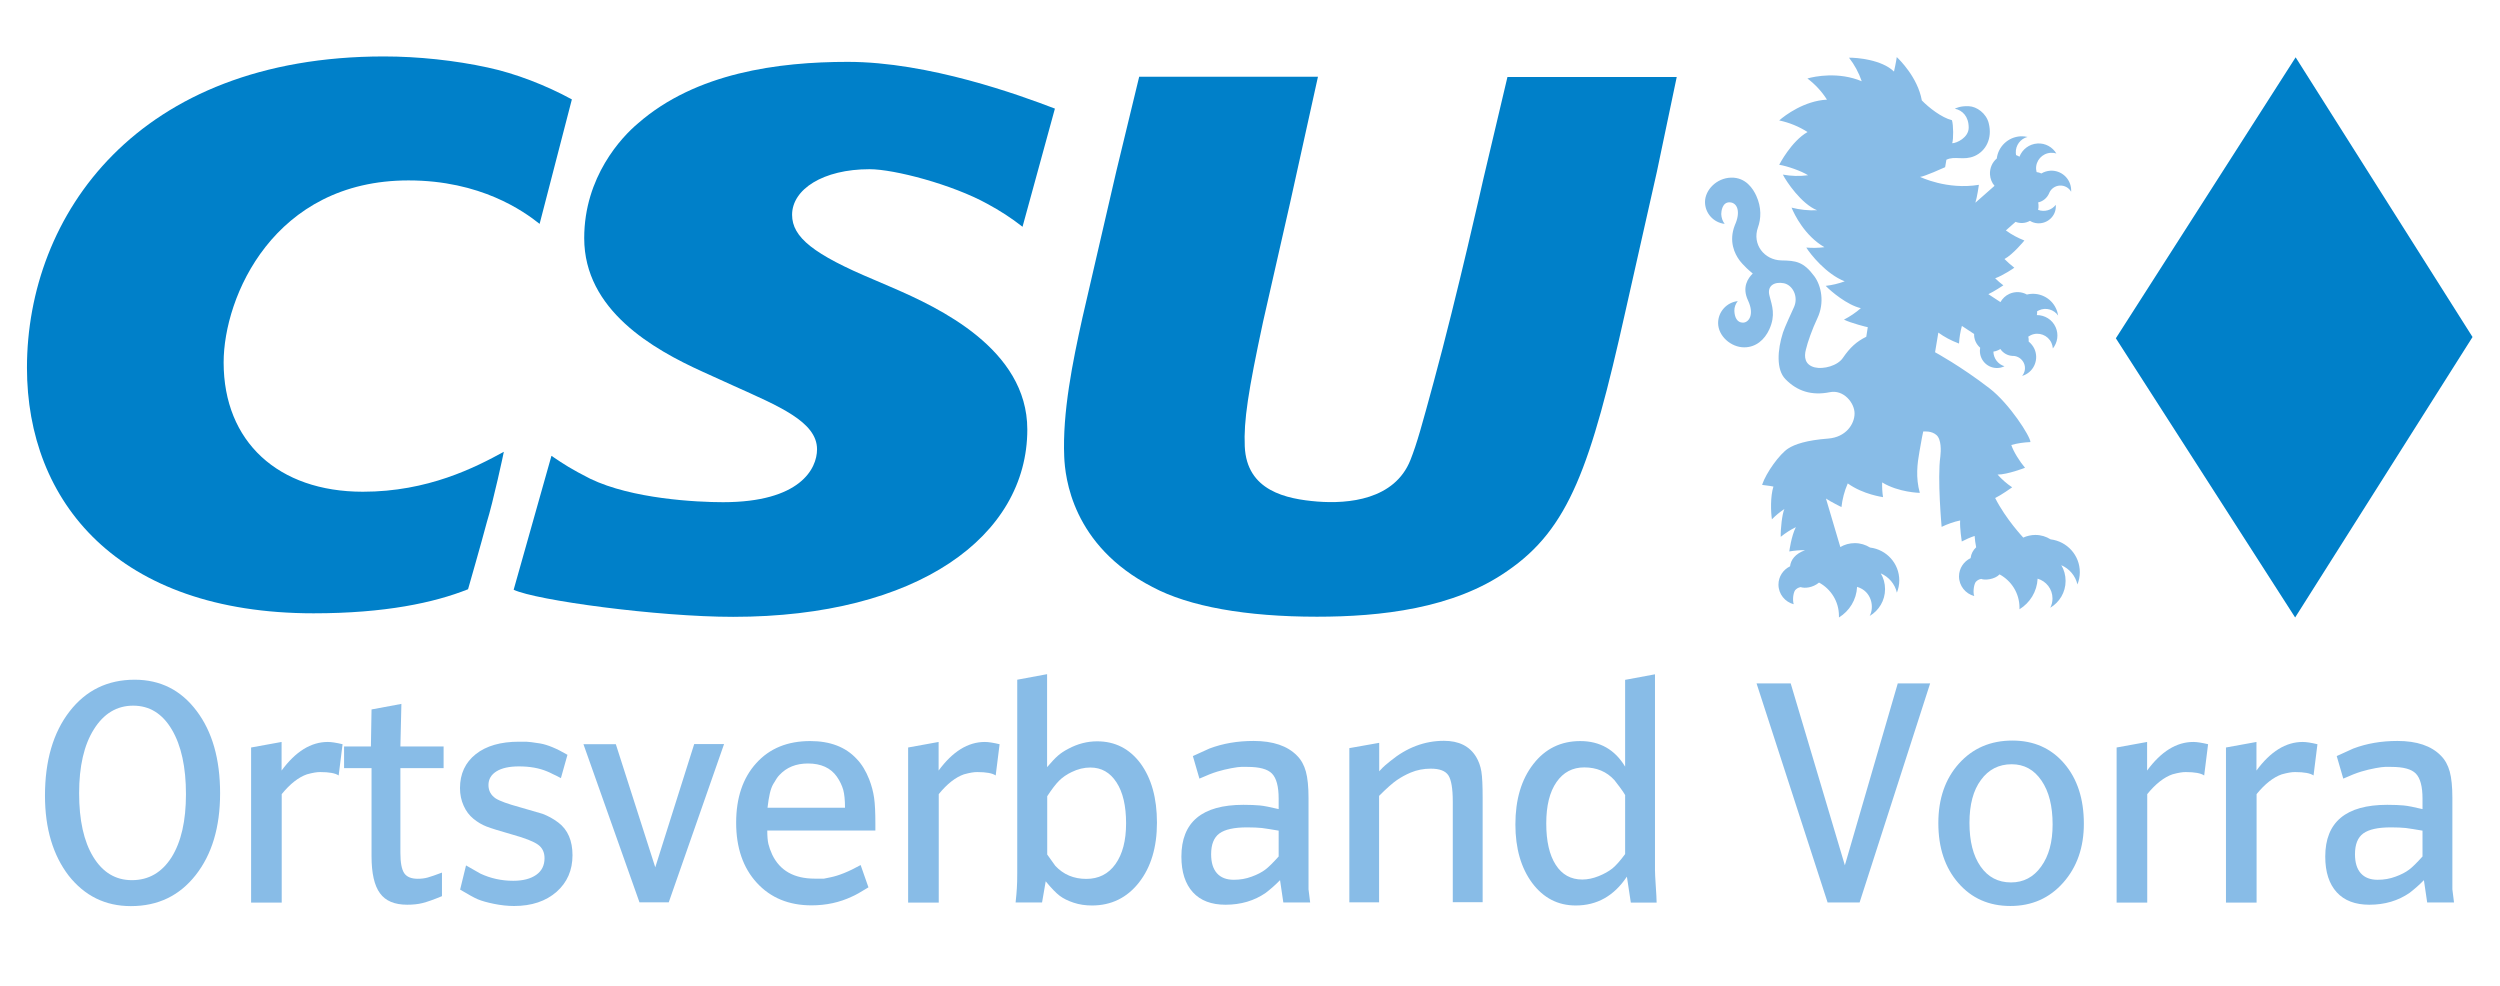
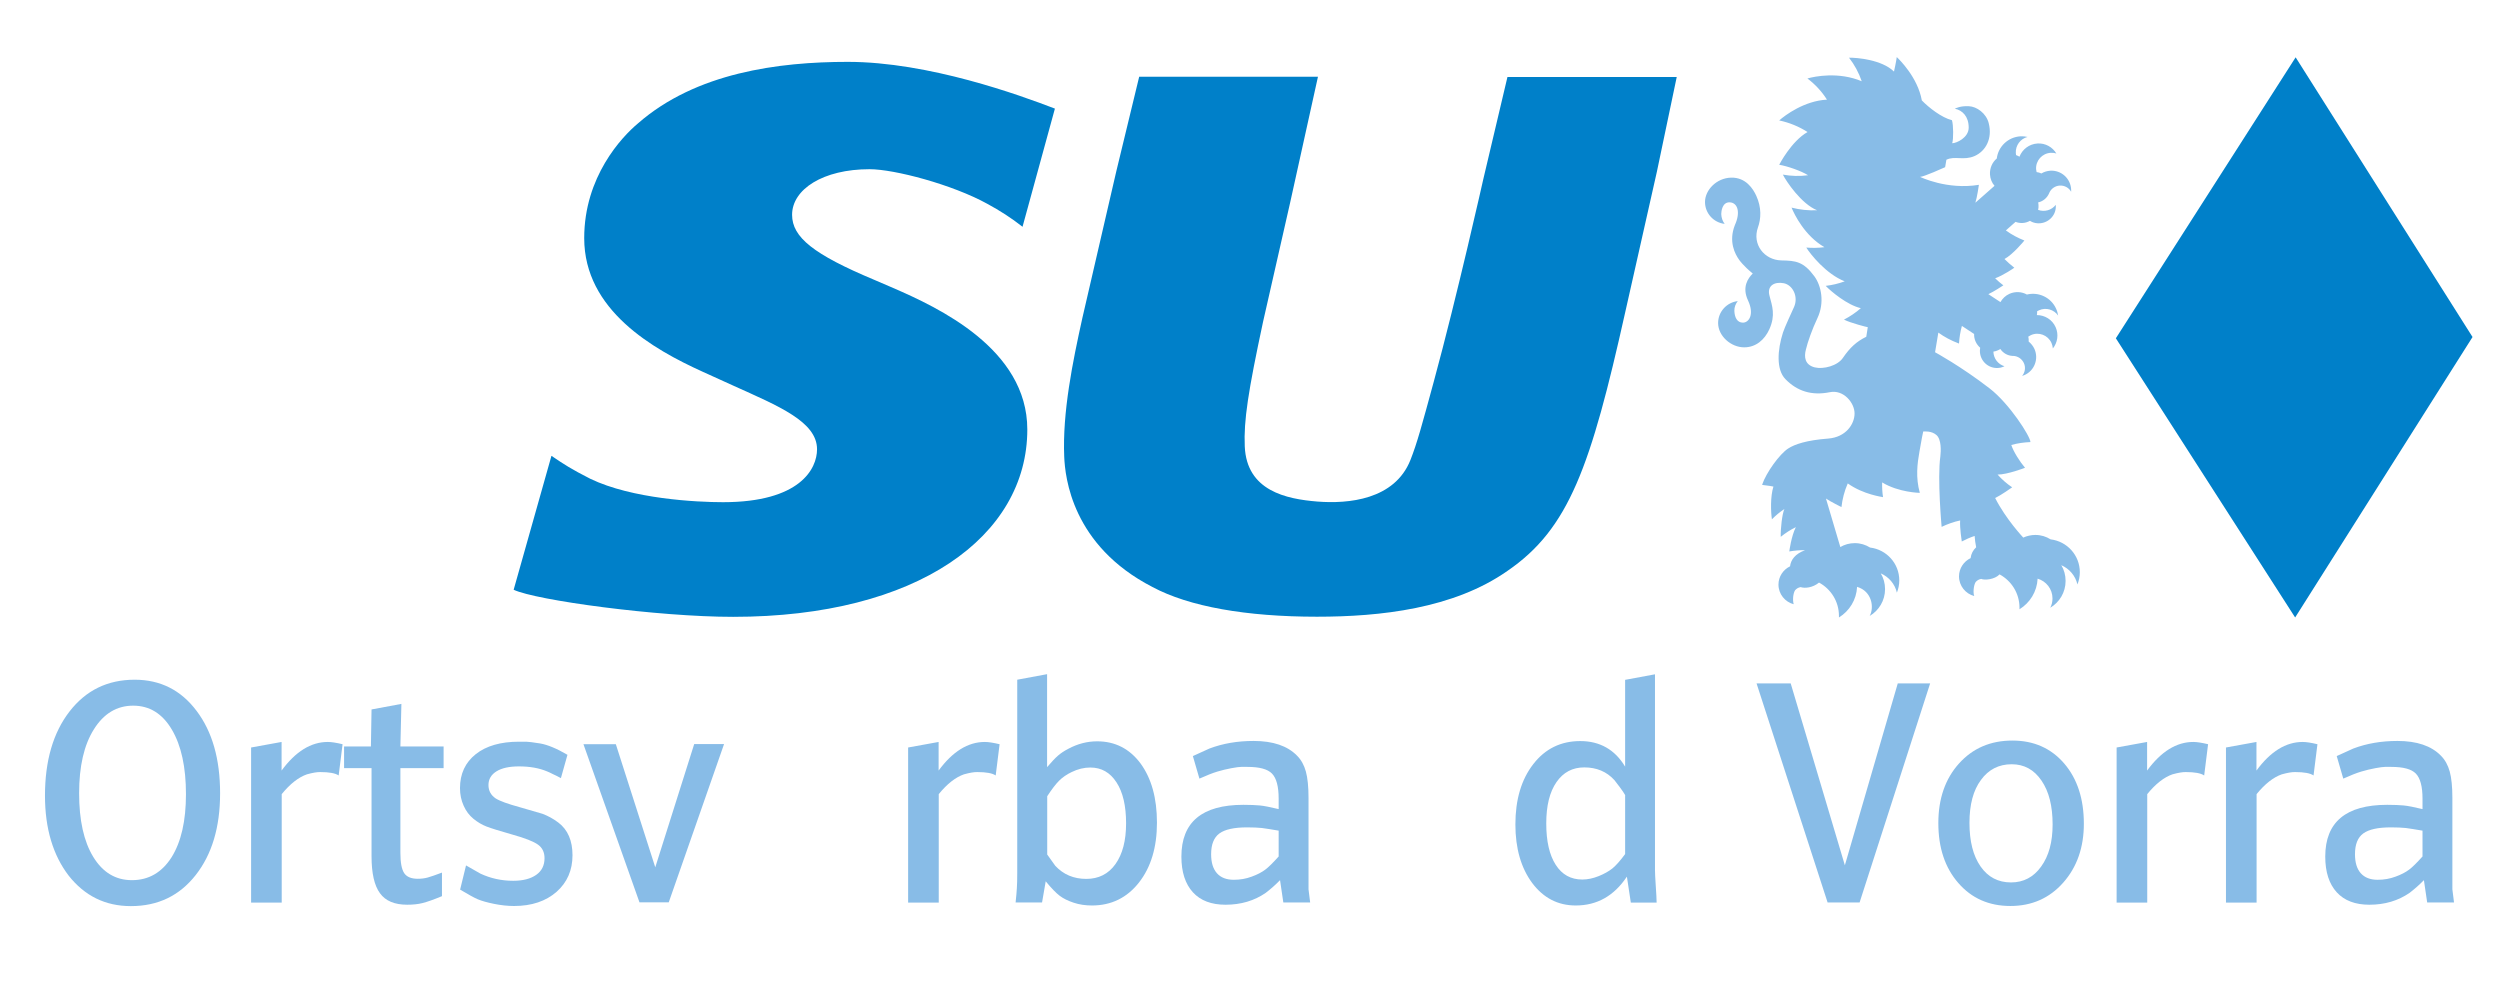
<svg xmlns="http://www.w3.org/2000/svg" version="1.1" id="Logo" x="0px" y="0px" viewBox="0 0 1984.3 782.9" style="enable-background:new 0 0 1984.3 782.9;" xml:space="preserve">
  <style type="text/css">
	.st0{fill:#0080C9;}
	.st1{fill:#88BCE7;}
</style>
  <g>
    <polyline class="st0" points="1822.1,45.5 1962.5,267.5 1821.7,490.1 1679.4,268.5 1822.1,45.5  " />
    <path class="st0" d="M1330.9,60.9l-15.8,75.4L1290,247.7c-27.4,122.7-44.6,172-93.6,205.5c-42.7,29.9-100.7,36.3-151.1,36.3   c-56.1,0-101.5-8-130.6-23.6c-63.9-32.9-69.3-87.2-70-103.3c-1.5-35.3,6.7-75.4,14.4-110.2l27-116.7l18.1-74.8h141.9l-22.1,100   l-21.5,94.6c-11.8,55.1-15.4,78.4-14.5,98.8c1.5,35.3,32.9,41.8,57.7,43.8c24.3,1.9,61.2-1.3,73.8-33c5.3-13.4,9.2-27.9,18.5-62.1   c18.6-68.3,39.4-161.1,39.4-161.1l19.1-80.8H1330.9" />
    <path class="st1" d="M1417.1,300.9c9.3,9.6,20.9,13.3,35.2,10.4c11.1-2.3,19.9,8.7,19.7,17.1c-0.1,8.3-6.9,18.6-20.9,19.7   c-17.1,1.3-26.6,4.5-31.8,7.9c-6.7,4.3-17.4,19-20.7,28.8c-0.1,0.2,6,0.7,9,1.4c-2.5,7.9-2.1,20-1.2,26c3-3.1,6.3-5.8,9.9-8.2   c-1.8,3.9-3.1,16-2.9,22.1c3.7-3,7.7-5.6,12-7.7c-3.6,7.1-5.2,19.1-5.2,19.3c4.1-0.7,8.3-1.1,12.5-1c-7.9,2.9-11.3,7.7-11.9,12.8   c-5.4,2.6-9.2,8.1-9.2,14.5c0,7.5,5.2,13.8,12.1,15.6c-1-3.1-0.5-8.7,1.1-11.1c1.1-1.3,2.6-2.2,4.4-2.5c3.2,1.1,9.5,0.6,14.6-3.6   c9.4,5.1,15.8,15,15.8,26.4c0,0.4,0,0.8,0,1.3c8.3-5.1,13.9-14,14.4-24.3v0c11.9,3.5,13.7,16.5,10,23.1   c7.3-4.3,12.2-12.2,12.2-21.3c0-4.6-1.2-8.8-3.4-12.5c6.4,2.8,11.2,8.4,12.8,15.3c1.2-3,1.9-6.3,1.9-9.7   c0-13.5-10.1-24.5-23.2-26.1c-3.5-2.2-7.6-3.5-12.1-3.5c-4.2,0-8.1,1.1-11.5,3.1l-11.4-38.5c3.6,2.5,12.2,6.7,12.3,6.8   c0.7-6.3,2.3-12.6,5-18.8c12.4,8.9,27.8,10.8,28,10.9c-0.6-3.8-0.8-7.7-0.7-11.7c13.1,8,29.7,8.3,29.9,8.3   c-3.4-12.2-2-23.2-0.3-32.7c1.7-9.5,2.7-15.3,3-16c0.8,0,6.5-0.7,10.5,2.8c4,3.5,3.6,12.7,3.1,16.9c-2.5,17.7,1,55.8,1,56   c4.6-2.2,9.5-4,14.7-5.1c-0.4,6.1,1.3,16.5,1.3,16.7c3.2-1.7,6.6-3.2,10.2-4.4c0.2,3,0.6,5.9,1.2,8.9c0,0,0,0.1,0,0.1   c-2.4,2.2-4,5.2-4.4,8.6c-5.4,2.6-9.2,8.1-9.2,14.5c0,7.5,5.2,13.8,12.1,15.6c-1-2.2-0.6-8.4,1.1-11.1c1.1-1.3,2.6-2.2,4.4-2.5   c2.8,1.2,10.7,0.5,14.6-3.6c9.4,5.1,15.8,15,15.8,26.4c0,0.4,0,0.8,0,1.3c8.3-5.1,13.9-14,14.4-24.3v0c6.8,2,11.8,8.2,11.8,15.7   c0,2.7-0.6,5.2-1.8,7.4c7.3-4.3,12.2-12.2,12.2-21.3c0-4.6-1.2-8.8-3.4-12.5c6.4,2.8,11.2,8.4,12.8,15.3c1.2-3,1.9-6.3,1.9-9.7   c0-13.5-10.1-24.5-23.2-26.1c-3.5-2.2-7.6-3.5-12.1-3.5c-3.4,0-6.7,0.8-9.6,2.1c0,0-13.8-14.6-22.3-31.4c4.6-2.2,13.4-8.4,13.5-8.5   c-4.2-2.8-8.1-6.2-11.6-10.1c7.8,0,21.6-5.3,21.8-5.4c-4.2-4.9-9.2-12.9-10.9-18.1c5.1-1.4,10.1-2.1,15.2-2.3   c0-4.4-16.6-30.4-32.4-42.6c-22.8-17.6-43.3-28.7-43.3-28.7l0,0l2.6-15.6c4.8,3.5,10.1,6.3,15.9,8.5c0.2,0.1,0.4,0.1,0.5,0.2   c0.3-4.7,1-9.3,2.3-14l9.7,6.4c-0.1,2,0.3,4.1,1.2,6.1c0.9,1.9,2.1,3.5,3.6,4.8c-0.1,0.6-0.2,1.3-0.2,2c-0.3,7.5,5.5,13.8,13,14.1   c2.3,0.1,4.5-0.4,6.5-1.4c-5.1-1.5-8.7-6.2-8.8-11.6c1.2-0.2,2.5-0.5,3.7-1.1c0.7-0.3,1.3-0.6,1.8-1c2.2,3.3,5.8,5.3,9.6,5.5   c0.3,0,0.5,0,0.8,0h0c3.5,0.2,6.7,2.3,8.3,5.7c1.6,3.5,0.9,7.4-1.4,10.2c0.6-0.2,1.3-0.4,1.9-0.7c7.9-3.5,11.4-12.8,7.9-20.7   c-1.1-2.4-2.7-4.3-4.6-5.9l0,0c0.1-1.3,0-2.6-0.3-3.9c0.6-0.4,1.3-0.8,2.1-1.2c6.2-2.8,13.5,0,16.3,6.2c0.6,1.4,1,2.9,1.1,4.4   c3.7-4.6,4.8-11.1,2.2-16.9c-2.7-6.1-8.7-9.6-14.9-9.6c0.2-1,0.3-2,0.2-3v0c0.5-0.3,1-0.6,1.5-0.8c5.5-2.5,11.9-0.6,15.2,4.2   c-0.3-1.8-0.8-3.7-1.6-5.4c-4-9-13.9-13.6-23.2-11.3l0,0c-4.1-2.3-9.2-2.6-13.8-0.6c-3.2,1.4-5.6,3.8-7.2,6.6l-9.6-6.3   c4-1.8,11.8-6.9,11.9-7c-2.3-1.7-4.4-3.6-6.5-5.6c6.2-2.2,15.1-8.2,15.2-8.4c-2.7-2.1-5.3-4.4-7.8-6.9c6.6-3.5,15.7-14.5,15.8-14.7   c-5.1-2-10.1-4.6-14.7-8l7.7-6.8c1.7,0.7,3.7,1,5.6,0.9c2.1-0.1,4-0.7,5.8-1.7c0.6,0.3,1.1,0.6,1.7,0.9c6.9,2.9,14.8-0.3,17.8-7.1   c0.9-2.1,1.2-4.4,1-6.5c-3.2,4.2-8.9,5.9-14,4c0.3-1.2,0.4-2.5,0.3-3.8c0-0.7-0.1-1.4-0.3-2.1c3.9-0.9,7-3.5,8.6-7   c0.1-0.3,0.2-0.5,0.3-0.7l0,0c1.4-3.2,4.6-5.5,8.3-5.7c3.8-0.2,7.3,1.8,9,4.9c0-0.7,0.1-1.4,0-2c-0.5-8.6-7.9-15.2-16.5-14.7   c-2.6,0.2-5,0.9-7.1,2.2l0,0c-1.2-0.6-2.4-0.9-3.8-1.1c-0.2-0.8-0.3-1.5-0.4-2.3c-0.4-6.8,4.8-12.6,11.6-13   c1.6-0.1,3.1,0.1,4.5,0.6c-3-5.1-8.7-8.4-15-8c-6.6,0.4-12.1,4.7-14.3,10.5c-0.8-0.5-1.7-0.9-2.7-1.3l0,0c-0.1-0.6-0.2-1.1-0.2-1.7   c-0.3-6,3.7-11.3,9.3-12.7c-1.8-0.4-3.7-0.6-5.6-0.5c-9.9,0.6-17.7,8.2-18.8,17.6c-3.6,3-5.7,7.7-5.4,12.7c0.2,3.4,1.5,6.6,3.6,9   c0,0-15.1,13.4-15.2,13.4c1.4-4.3,2.8-14.1,2.8-14.2c-25.3,4.2-46.7-6.3-46.7-6.3c3.1-0.1,18.8-7.2,19.9-7.7c0.4-1.9,0.7-3.9,1-5.9   c6.7-3.3,13.7,0.9,22.5-3c8.7-3.9,14.2-13.8,11.1-26c-1.9-7.8-9.5-13.3-15.9-13.5c-6.4-0.3-10.1,1.5-11,2c6,1.2,11,6.1,11,15   c0,8-9.7,12.4-13.1,12.4c1.1-3.2,1-14.5-0.2-18.3c-8.2-2-18.5-10.1-23.9-15.7c-3.3-18.4-18-32.6-19.9-34.4   c-0.4,3.5-2.1,11.1-2.2,11.5c-9.7-9.5-29.6-11.1-35.7-11c4.4,5.6,7.8,12,10.1,18.7c-18.3-7.7-37.3-3.9-43.1-2.2   c6.1,4.6,11.4,10.3,15.5,16.8c-17.9,0.9-33.3,12.4-37.9,16.5c8,1.7,15.6,4.8,22.5,9.2c-12.9,7.3-22.4,25.8-22.5,26   c6.4,1,17.8,5,22.9,8.3c-6.7,0.9-13.4,0.7-20-0.5c2.7,5.4,14.7,23.3,27.2,28.3c-6.8,0.3-13.7-0.4-20.3-2.1   c2.3,5.6,10.5,22.4,26.1,31.4c-4.8,0.6-9.6,0.7-14.4,0.3c3.2,5.2,15.8,21.1,30.5,26.8c-4.9,1.8-9.9,3-15.1,3.6   c4.2,4.4,17.2,15.3,27.9,17.7c-4.1,3.6-8.6,6.6-13.4,9.1c5.4,2.7,18.4,6,18.9,6l-1.2,7.6c-7.6,3.7-12.9,8.5-18.5,16.7   c-4.2,6.3-15.4,9.3-22.4,7.6c-7.9-2-8.6-8.3-7-14.2c1.3-5.7,5.1-16.4,9.1-24.8c5.9-12.4,3.1-25.8-2.4-33.3   c-8.7-11.8-14.9-12.4-26.2-12.6c-13.6-0.3-23.3-12.8-18.6-26.1c2.5-6.9,3-15.8-1.3-25.2c-2.5-5.5-8.3-14.7-20-14.4   c-11.6,0.3-20.7,9.9-20.7,19.3c0,9,6.8,16.4,15.6,17.4c-1.7-2.2-2.6-4.9-2.7-7.8c0-2.2,0.8-9.6,6.8-9.3c6,0.3,8.8,7.5,4,18.1   c-5.1,13,0,22.9,3.6,27.8c0,0,3.1,4.5,10.6,10.6c-3.7,3.7-8.8,10.7-3.7,21.5c5.2,11.2,0.5,17.5-4.1,17.5c-4.6,0-6.6-4.2-6.8-9.3   c-0.1-2.9,1-5.7,2.7-7.8c-8.7,1-15.6,8.4-15.6,17.4c0,10.3,10.2,19.3,20.7,19.3c9.3,0,16.2-6,20-14.4c5-11.2,2.2-18.4,0.1-26.5   c-2.2-8,3.9-11.4,11.3-10c7.1,1.4,11.8,10.6,8.2,18.8c-2,4.5-7.4,16-8.8,20.3C1410.7,278,1409.8,293.4,1417.1,300.9z" />
    <path class="st0" d="M437.7,361.8c10.3,7,15.7,10.5,30.8,18.2c33.2,16,84.3,18.6,105.4,18.6c61.1,0,74.6-26.5,74.6-42   c0-21.9-30.6-34.3-66-50.3l-24.9-11.3c-39.2-17.8-93.9-48.8-93.9-106c0-48.7,29.8-80.3,42.6-91c46-40.3,111.6-48.9,166.6-48.9   c64.1,0,136.5,26.4,164.4,37.1L811.6,180c-9-7.1-18.1-12.9-27.9-18.2c-27.9-15.4-73.9-27.5-93.5-27.5c-37,0-61.5,16-61.5,36.2   c0,17.8,17,31.4,65.2,51.6l15.1,6.5c35.4,15.4,106.4,48.2,106.4,112.3c0,84.8-87.2,148.7-233.5,148.7   c-59.9,0-156.4-13.1-174.2-21.5L437.7,361.8" />
-     <path class="st0" d="M386.4,414.5c-4.2,16-14.9,53.2-14.9,53.2c-26.9,10.7-66,19.1-122.6,19.1c-155.7,0-227.5-88.7-227.5-194.9   c0-121,87.4-247.1,283.4-247.1c26.9,0,56.3,3.1,82.4,8.8c22,4.7,46.2,14.1,66.7,25.3l-25.6,98.8c-12.7-10.1-46.8-34.5-104.1-34.5   c-106.8,0-146.7,92.3-146.7,144.5c0,62.9,43.3,102.6,110.5,102.6c51.7,0,89.2-19.3,111.9-31.7C400,358.6,391.4,398.5,386.4,414.5" />
  </g>
  <g>
    <path class="st1" d="M35.7,631.5c0-27.7,6.5-50,19.5-66.8c13-16.8,30.2-25.2,51.7-25.2c20.3,0,36.7,8.2,49.1,24.7   c12.5,16.5,18.7,38.3,18.7,65.5c0,26.9-6.5,48.5-19.4,64.9c-12.9,16.4-30,24.6-51.4,24.6c-20.3,0-36.7-8.1-49.4-24.2   C42.1,678.8,35.7,657.7,35.7,631.5z M62.8,629.6c0,21.4,3.7,38.2,11.2,50.5c7.5,12.3,17.7,18.5,30.7,18.5   c13.3,0,23.8-6.1,31.5-18.2c7.6-12.2,11.4-28.8,11.4-50c0-21.5-3.7-38.6-11.2-51.3c-7.5-12.7-17.7-19-30.7-19s-23.4,6.3-31.2,18.8   C66.7,591.3,62.8,608.2,62.8,629.6z" />
    <path class="st1" d="M199.3,716.3v-123l24.2-4.4v22.7c11.1-15.1,23.3-22.7,36.7-22.7c2.8,0,6.7,0.6,11.7,1.8l-3.1,24.8   c-2.6-1.8-7.5-2.7-14.6-2.7c-1.4,0-2.9,0.1-4.5,0.4c-1.6,0.3-3.7,0.7-6.1,1.4c-6.6,2.3-13.3,7.5-20,15.7v86.1H199.3z" />
    <path class="st1" d="M273.1,609.7v-17.2h21.3l0.5-29.4l23.7-4.4l-0.8,33.8h34.3v17.2h-34.3V677c0,7.6,1,13,3,16   c2,3,5.6,4.5,10.8,4.5c2.8,0,5.4-0.3,7.9-1c2.5-0.7,6.3-2,11.3-3.9v18.7c-6.7,2.8-11.9,4.6-15.5,5.5c-3.6,0.9-7.6,1.3-12.1,1.3   c-10,0-17.2-3-21.6-9.1c-4.5-6.1-6.7-15.9-6.7-29.4v-69.9H273.1z" />
    <path class="st1" d="M365.2,706.1l4.7-19.2l11.4,6.5c8.1,3.8,16.8,5.7,26,5.7c7.8,0,13.9-1.6,18.3-4.7c4.4-3.1,6.6-7.5,6.6-13.2   c0-4.7-1.7-8.3-5.2-10.8c-3.5-2.5-10.3-5.2-20.4-8c-10.1-2.9-17-5-20.5-6.4c-3.6-1.4-7-3.4-10.3-6.1c-3.3-2.7-5.9-6.1-7.8-10.4   c-1.9-4.2-2.9-8.9-2.9-13.9c0-11.4,4.2-20.4,12.5-27c8.3-6.6,19.8-9.9,34.3-9.9c2.3,0,4.2,0,5.8,0c1.6,0,5.3,0.5,11.1,1.4   c5.7,1,12.9,3.9,21.6,9l-5.2,18.5c-2.8-1.5-4.8-2.5-6-3c-2.3-1.2-3.9-1.9-4.9-2.3c-6.4-2.7-13.9-4-22.4-4c-7.6,0-13.6,1.3-17.8,3.9   c-4.2,2.6-6.4,6.2-6.4,10.9c0,4.5,1.9,8,5.7,10.6c3.3,2.1,9.7,4.4,19.2,7l17.9,5.2c4.3,1.6,8.6,3.9,12.7,7   c7.5,5.7,11.2,14.4,11.2,25.9c0,11.9-4.2,21.6-12.7,29.1c-8.5,7.4-19.7,11.2-33.7,11.2c-5.2,0-10.5-0.6-15.9-1.7   c-5.4-1.1-9.7-2.3-12.8-3.6S371.6,709.9,365.2,706.1z" />
    <path class="st1" d="M507.6,716.3l-44.5-125.6l25.7,0l31.3,97.7l30.9-97.8l23.7,0l-43.9,125.6H507.6z" />
-     <path class="st1" d="M683.1,686.6l6.2,17.7c-6.1,3.8-10.4,6.2-13,7.3c-9.9,4.7-20.6,7-32.2,7c-18,0-32.5-6-43.4-17.9   s-16.4-27.8-16.4-47.7c0-19.7,5.3-35.5,15.9-47.2c10.6-11.8,24.9-17.6,42.9-17.6c15.8,0,28,4.7,36.7,14c4.2,4.3,7.5,9.8,10.1,16.4   c1.9,4.9,3.2,9.8,3.9,14.7c0.7,4.9,1,11.7,1,20.4v5.5H609c0,4.6,0.3,8.2,0.9,10.7c0.6,2.5,1.6,5.3,3,8.4   c6.1,12.7,17.3,19.1,33.8,19.1c2.4,0,4.9,0,7.3,0c2.3-0.5,3.9-0.8,4.9-1C665.5,695.1,673.6,691.9,683.1,686.6z M670.7,641.1   c0-6.1-0.5-10.8-1.4-14.2c-1-3.4-2.6-6.9-5.1-10.5c-4.9-6.9-12.5-10.4-22.9-10.4c-9.4,0-16.9,3-22.6,9.1c-0.9,0.9-1.6,1.8-2.3,2.9   c-0.7,1-1.6,2.5-2.7,4.4c-1.1,1.9-2,4.4-2.7,7.5c-0.7,3.1-1.3,6.8-1.8,11.2H670.7z" />
    <path class="st1" d="M720.8,716.3v-123l24.2-4.4v22.7c11.1-15.1,23.3-22.7,36.7-22.7c2.8,0,6.7,0.6,11.7,1.8l-3.1,24.8   c-2.6-1.8-7.5-2.7-14.6-2.7c-1.4,0-2.9,0.1-4.5,0.4c-1.6,0.3-3.7,0.7-6.1,1.4c-6.6,2.3-13.3,7.5-20,15.7v86.1H720.8z" />
    <path class="st1" d="M827.1,716.3h-21c0.5-4.9,0.9-8.7,1-11.4c0.2-2.8,0.3-6.8,0.3-12.2V539.5l23.7-4.4v73.8   c3.5-4.1,6.3-7.1,8.6-9.1s5-3.8,8.3-5.5c7.3-3.9,14.9-5.9,22.8-5.9c14.3,0,25.8,5.9,34.5,17.6c8.6,11.8,13,27.4,13,47   c0,19.5-4.8,35.4-14.3,47.5c-9.5,12.1-22,18.2-37.3,18.2c-5.2,0-10-0.7-14.5-2.2c-4.5-1.5-8.2-3.3-11.1-5.5   c-2.9-2.2-6.7-6.1-11.1-11.5L827.1,716.3z M831.1,678.1l6.5,9.1c6.4,6.9,14.6,10.4,24.6,10.4c9.8,0,17.6-3.9,23.2-11.8   c5.6-7.9,8.4-18.6,8.4-32.3c0-13.8-2.5-24.7-7.6-32.5c-5.1-7.9-12-11.8-20.8-11.8c-5,0-9.9,1.2-14.8,3.6c-4,1.9-7.3,4.2-10,6.9   c-2.7,2.7-5.8,6.8-9.4,12.3V678.1z" />
    <path class="st1" d="M1018.6,716.3l-2.6-17.7c-4.1,4.2-8,7.5-11.4,10.1c-9,6.2-19.6,9.4-31.9,9.4c-11.2,0-19.9-3.3-25.9-9.9   c-6-6.6-9.1-16-9.1-28.3c0-27.4,16.4-41.1,49.2-41.1c5.4,0,9.7,0.2,13,0.5c3.3,0.3,8.3,1.3,15,2.9v-8.3c0-9.7-1.8-16.3-5.3-19.9   c-3.5-3.6-10-5.3-19.5-5.3c-2.1,0-3.7,0-5,0s-3.8,0.3-7.6,1c-3.8,0.7-7.5,1.6-11.2,2.7c-3.7,1.1-8.5,3-14.3,5.6l-5.2-17.9l13.2-6   c10.6-4,22.2-6,35-6c15.4,0,26.9,3.9,34.5,11.7c3.3,3.3,5.6,7.5,7,12.6c1.4,5.1,2.1,12.1,2.1,20.9v58.8v13.8l1.3,10.4H1018.6z    M1014.9,659.3c-5.8-1-10.3-1.7-13.3-2.1c-3-0.3-6.9-0.5-11.7-0.5c-10.3,0-17.6,1.6-22,4.8c-4.4,3.2-6.6,8.7-6.6,16.5   c0,6.6,1.5,11.6,4.6,15.1c3.1,3.5,7.6,5.2,13.4,5.2c5,0,9.7-0.8,14.2-2.5c4.5-1.6,8-3.5,10.7-5.5c2.7-2,6.2-5.5,10.7-10.5V659.3z" />
-     <path class="st1" d="M1071,716.3V593.8l23.7-4.2v22.6c2.1-2.3,3.7-3.9,4.8-4.8c1.1-1,2.5-2,4-3.3c13-10.7,27.2-16.1,42.6-16.1   c11.8,0,20.3,4.2,25.5,12.7c2.1,3.5,3.5,7.4,4.2,11.7c0.7,4.3,1,11.3,1,20.8v82.9h-23.7v-79.8c0-10.4-1.2-17.4-3.5-20.9   c-2.4-3.6-7-5.3-14-5.3c-5.6,0-10.9,1-15.9,3.1c-3.8,1.6-7.5,3.6-11,6c-3.5,2.4-8.2,6.6-14.1,12.5v84.5H1071z" />
    <path class="st1" d="M1294.4,716.3l-3.1-20.5c-10.2,15.3-23.7,22.9-40.6,22.9c-14.2,0-25.7-6-34.6-17.9   c-8.8-11.9-13.3-27.4-13.3-46.4c0-19.7,4.7-35.7,14.2-47.9c9.4-12.2,21.9-18.3,37.3-18.3c15.6,0,27.5,6.8,35.6,20.3v-68.9l23.7-4.4   v155.5c0,2.1,0.2,6.2,0.6,12.2c0.4,6.1,0.7,10.6,0.7,13.5H1294.4z M1290,631.2c-0.9-1.6-2.3-3.7-4.4-6.5c-2.1-2.8-3.5-4.6-4.2-5.5   c-6.2-6.8-14.2-10.1-23.9-10.1c-9.4,0-16.7,3.9-22.1,11.7c-5.4,7.8-8.1,18.7-8.1,32.8s2.5,25,7.5,32.8c5,7.8,12,11.7,21.1,11.7   c4.2,0,8.5-0.9,13-2.7c4.5-1.8,8.1-3.9,10.9-6.1c2.8-2.3,6.2-6.1,10.1-11.4V631.2z" />
    <path class="st1" d="M1450.6,716.3l-56.4-173.9l27.1,0l43,144.4l42-144.4l25.7,0l-56,173.9H1450.6z" />
    <path class="st1" d="M1538.5,653.3c0-19.4,5.5-35.2,16.4-47.3c10.9-12.1,25-18.2,42.4-18.2c17,0,30.7,6.1,41.1,18.2   c10.4,12.1,15.6,28.1,15.6,47.8c0,18.9-5.5,34.5-16.4,46.8c-10.9,12.3-24.9,18.5-41.9,18.5c-17,0-30.8-6.1-41.3-18.2   C1543.8,688.8,1538.5,672.9,1538.5,653.3z M1563.2,653.1c0,14.6,2.9,26.1,8.8,34.6c5.9,8.5,14,12.7,24.2,12.7   c9.9,0,17.9-4.2,23.9-12.6c6.1-8.4,9.1-19.5,9.1-33.4c0-14.6-2.9-26.2-8.8-34.8c-5.9-8.7-13.8-13-23.7-13   c-10.2,0-18.4,4.2-24.4,12.5C1566.2,627.3,1563.2,638.7,1563.2,653.1z" />
    <path class="st1" d="M1680,716.3v-123l24.2-4.4v22.7c11.1-15.1,23.3-22.7,36.7-22.7c2.8,0,6.7,0.6,11.7,1.8l-3.1,24.8   c-2.6-1.8-7.5-2.7-14.6-2.7c-1.4,0-2.9,0.1-4.5,0.4c-1.6,0.3-3.7,0.7-6.1,1.4c-6.6,2.3-13.3,7.5-20,15.7v86.1H1680z" />
    <path class="st1" d="M1766.8,716.3v-123l24.2-4.4v22.7c11.1-15.1,23.3-22.7,36.7-22.7c2.8,0,6.7,0.6,11.7,1.8l-3.1,24.8   c-2.6-1.8-7.5-2.7-14.6-2.7c-1.4,0-2.9,0.1-4.5,0.4c-1.6,0.3-3.7,0.7-6.1,1.4c-6.6,2.3-13.3,7.5-20,15.7v86.1H1766.8z" />
    <path class="st1" d="M1926.5,716.3l-2.6-17.7c-4.1,4.2-8,7.5-11.4,10.1c-9,6.2-19.6,9.4-31.9,9.4c-11.2,0-19.9-3.3-25.9-9.9   c-6-6.6-9.1-16-9.1-28.3c0-27.4,16.4-41.1,49.2-41.1c5.4,0,9.7,0.2,13,0.5c3.3,0.3,8.3,1.3,15,2.9v-8.3c0-9.7-1.8-16.3-5.3-19.9   c-3.5-3.6-10-5.3-19.5-5.3c-2.1,0-3.7,0-5,0s-3.8,0.3-7.6,1c-3.8,0.7-7.5,1.6-11.2,2.7c-3.7,1.1-8.5,3-14.3,5.6l-5.2-17.9l13.2-6   c10.6-4,22.2-6,35-6c15.4,0,26.9,3.9,34.5,11.7c3.3,3.3,5.6,7.5,7,12.6c1.4,5.1,2.1,12.1,2.1,20.9v58.8v13.8l1.3,10.4H1926.5z    M1922.8,659.3c-5.8-1-10.3-1.7-13.3-2.1c-3-0.3-6.9-0.5-11.7-0.5c-10.3,0-17.6,1.6-22,4.8c-4.4,3.2-6.6,8.7-6.6,16.5   c0,6.6,1.5,11.6,4.6,15.1c3.1,3.5,7.6,5.2,13.4,5.2c5,0,9.7-0.8,14.2-2.5c4.5-1.6,8-3.5,10.7-5.5c2.7-2,6.2-5.5,10.7-10.5V659.3z" />
  </g>
</svg>